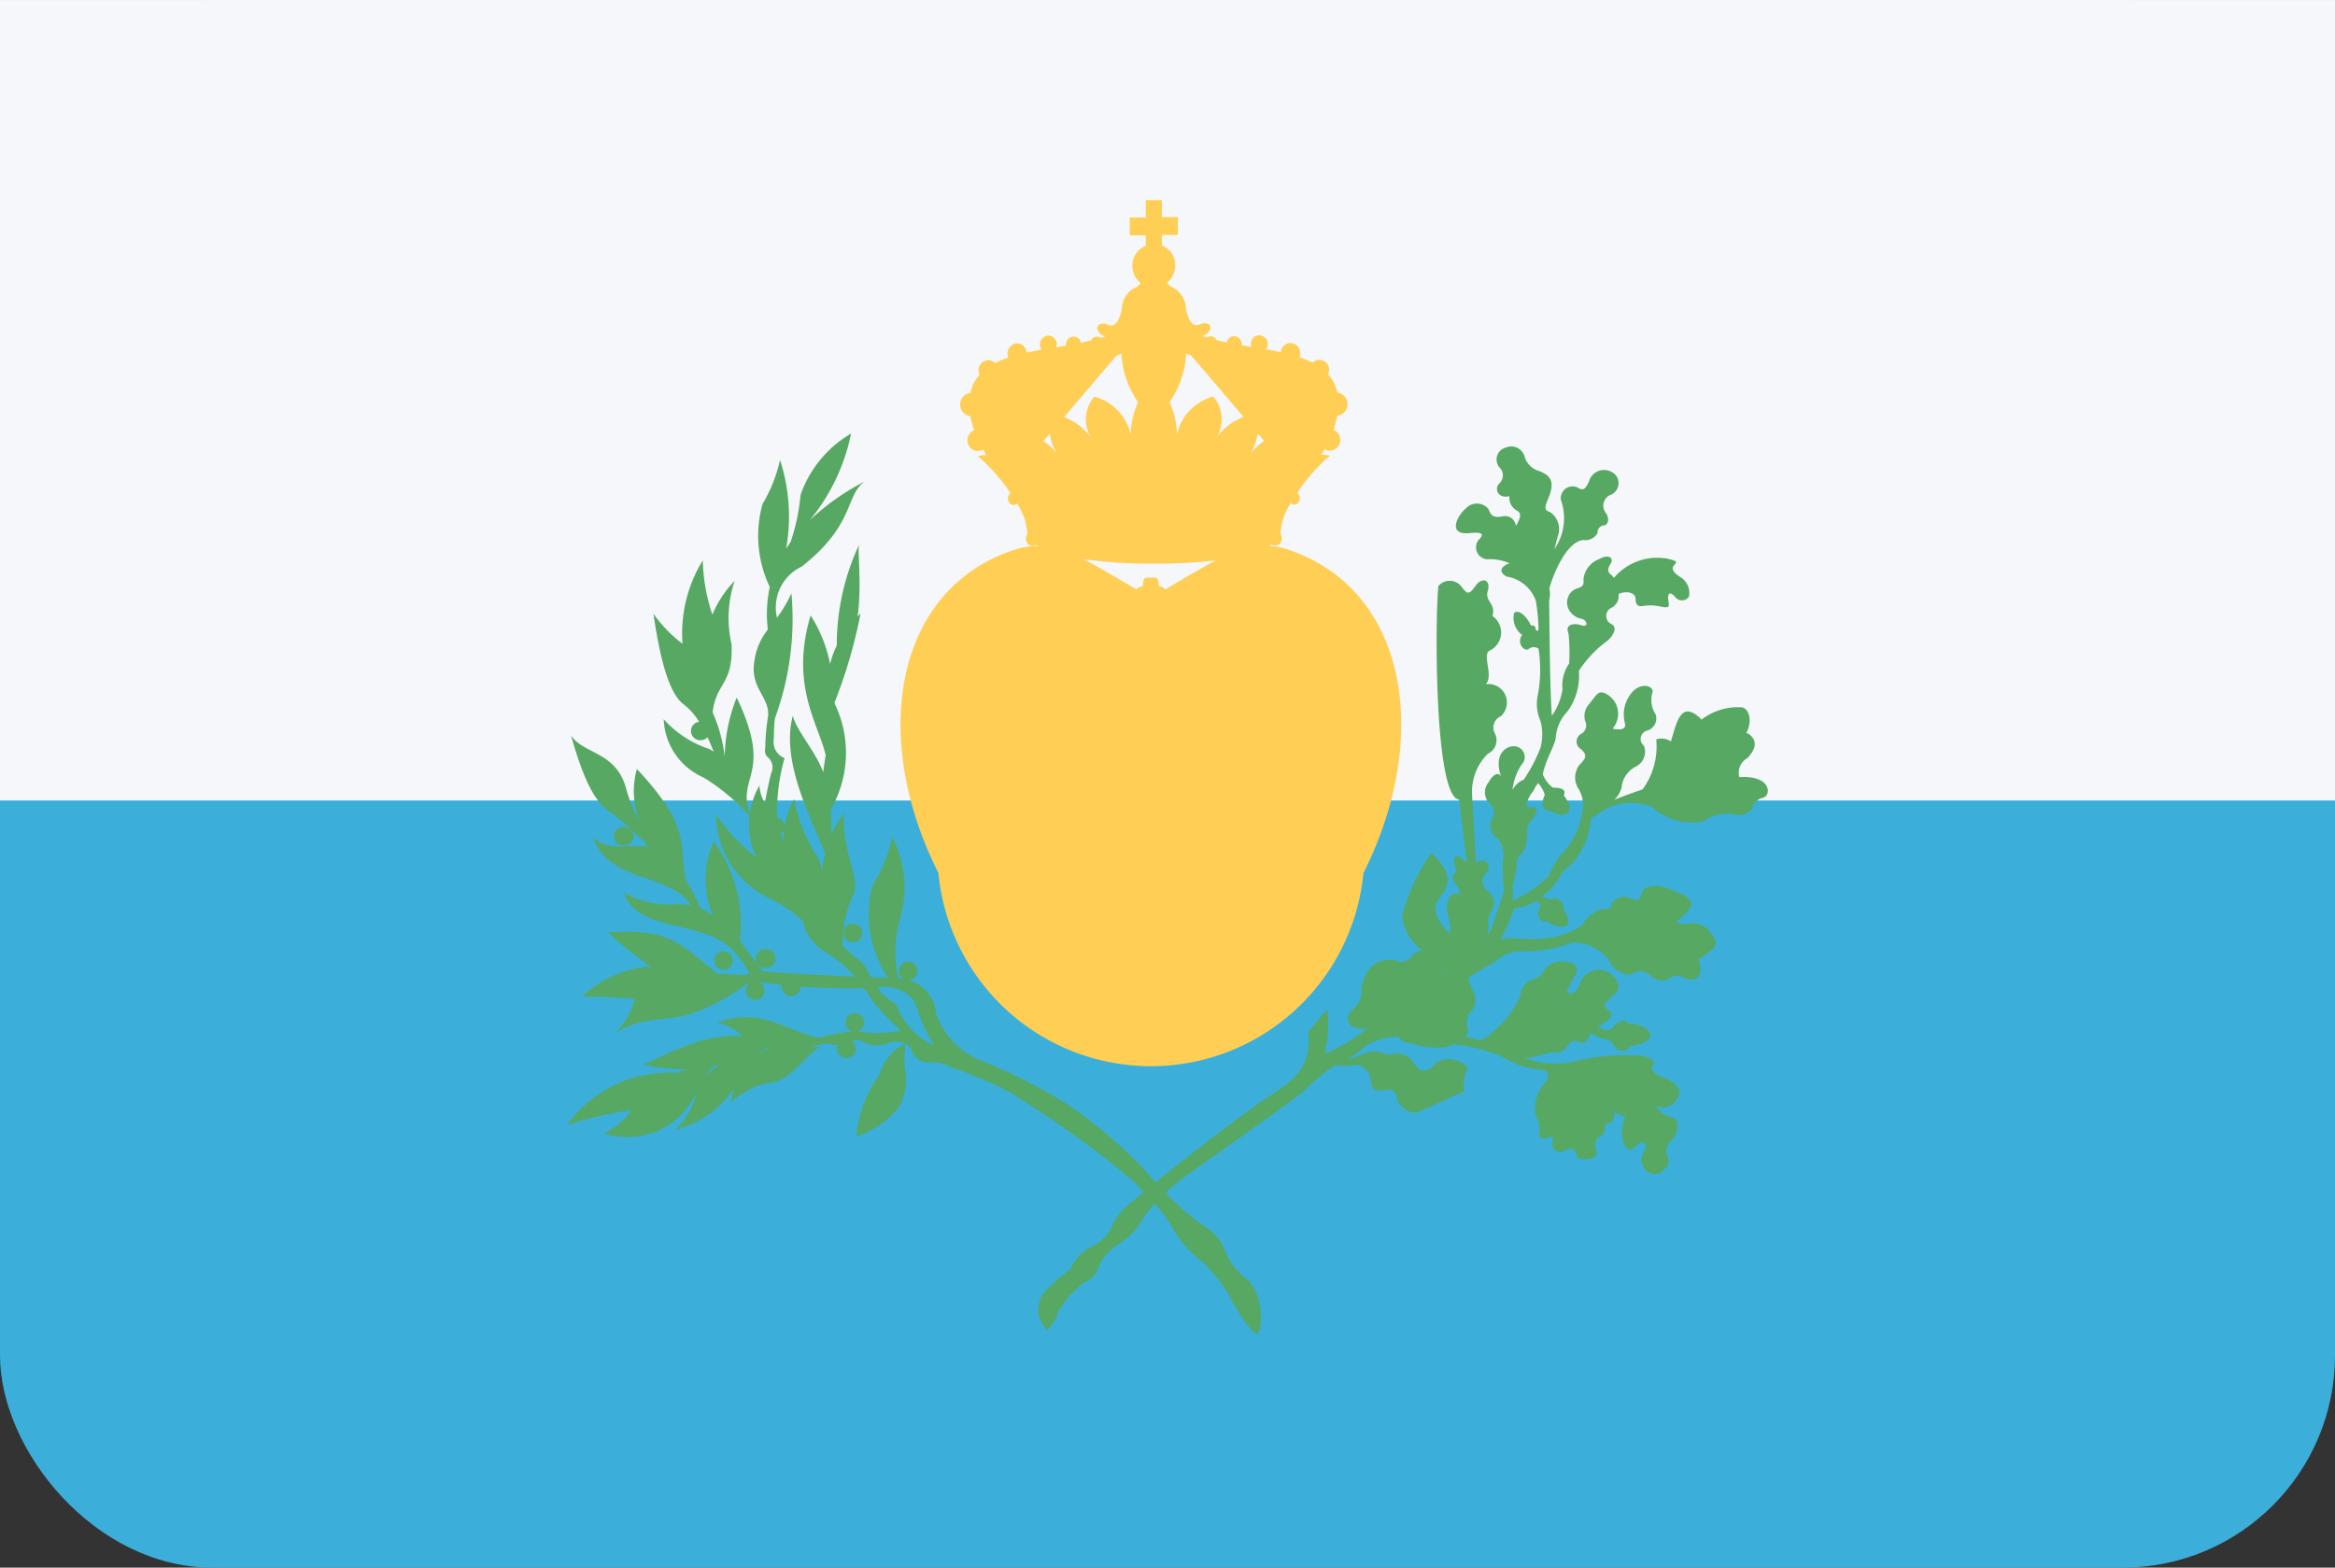
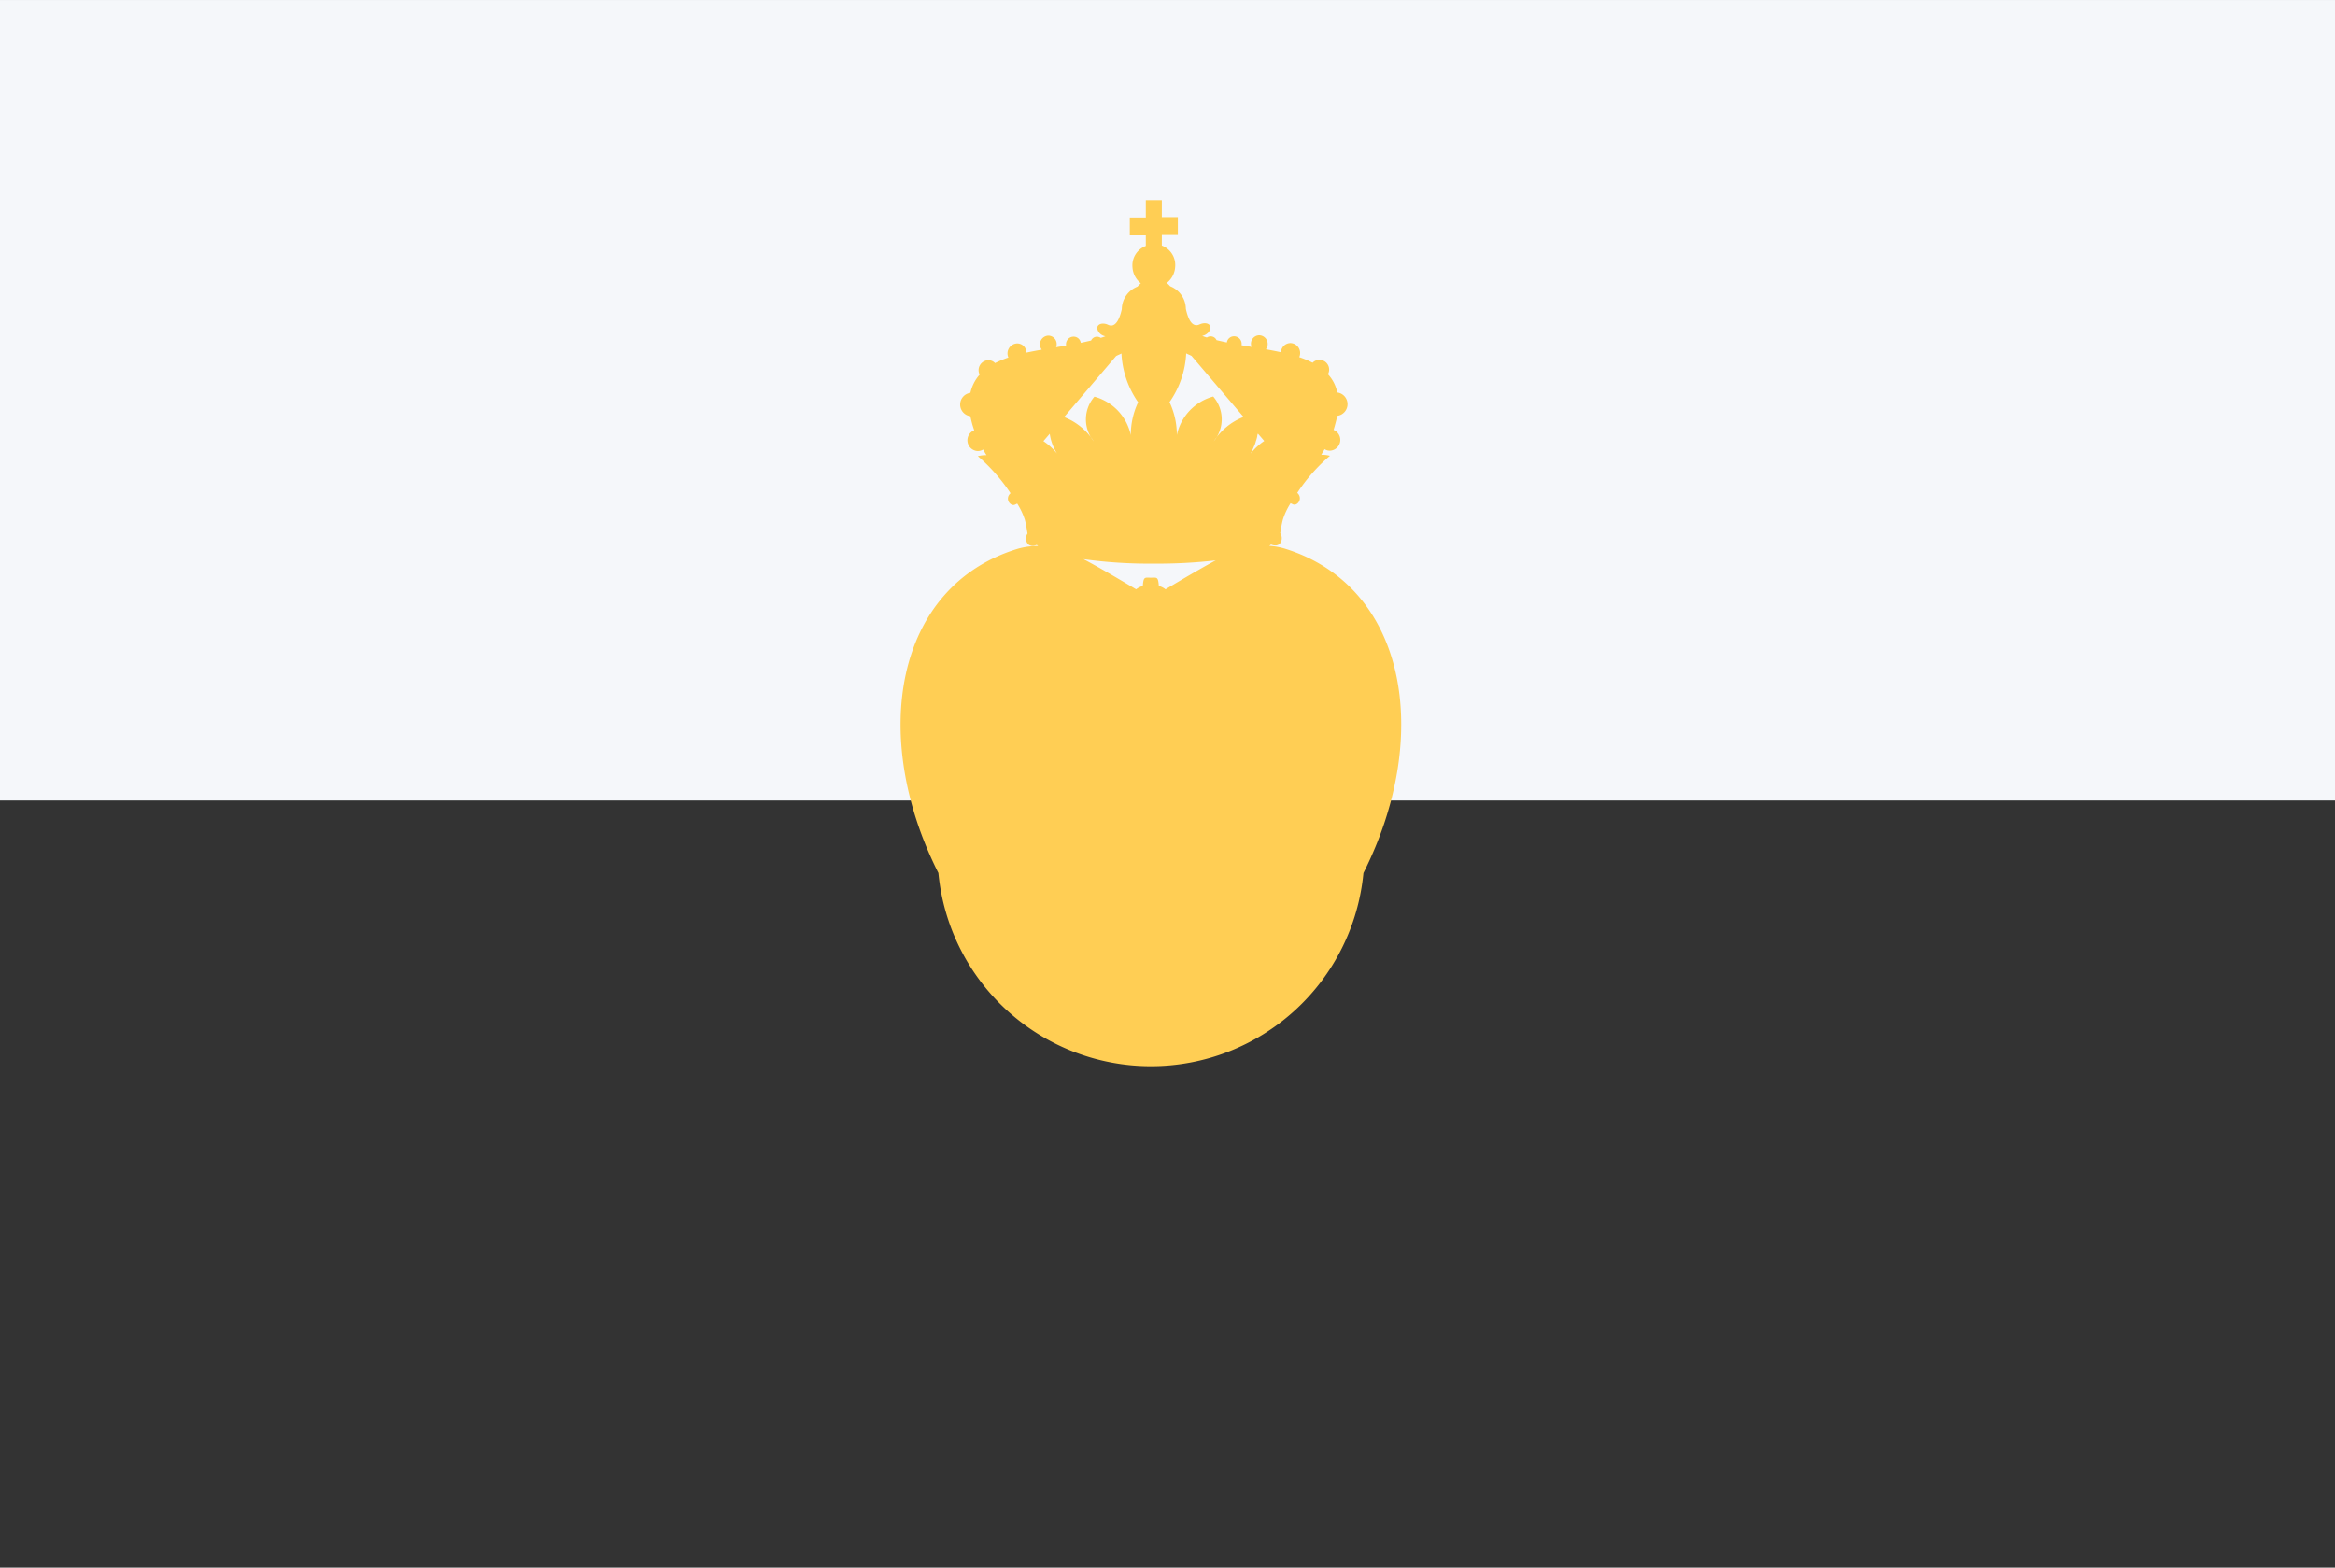
<svg xmlns="http://www.w3.org/2000/svg" id="SM.gif" width="23.996" height="16.112" viewBox="0 0 70 47">
  <rect x="0" y="0" width="70" height="47" fill="#333333" stroke="none" />
  <defs>
    <style>
      .cls-1 {
        fill: #3bafda;
      }

      .cls-2 {
        fill: #f5f7fa;
      }

      .cls-3 {
        fill: #57a863;
      }

      .cls-3, .cls-4 {
        fill-rule: evenodd;
      }

      .cls-4 {
        fill: #ffce54;
      }
    </style>
  </defs>
-   <rect id="Rounded_Rectangle_7_copy_2" data-name="Rounded Rectangle 7 copy 2" class="cls-1" width="70" height="47" rx="6.364" ry="6.364" />
  <rect class="cls-2" width="70" height="24" />
-   <path class="cls-3" d="M988.7,262.794a0.279,0.279,0,1,0,0,.557A0.279,0.279,0,1,0,988.7,262.794Zm2.99,3.727a0.279,0.279,0,1,0,0,.558A0.279,0.279,0,1,0,991.688,266.521Zm30.452-5.224a0.5,0.5,0,0,1,.25-0.573c0.2-.225.33-0.471,0.06-0.7a0.292,0.292,0,0,0-.1-0.049c0.19-.34.09-0.75-0.15-0.77a1.788,1.788,0,0,0-1.19.369c-0.62-.614-0.74.061-0.92,0.655a0.515,0.515,0,0,0-.44-0.062,2.175,2.175,0,0,1-.41,1.5c-0.25.086-.56,0.194-0.85,0.312a0.723,0.723,0,0,0,.22-0.374,0.791,0.791,0,0,1,.41-0.614,0.493,0.493,0,0,0,.26-0.634,0.258,0.258,0,0,1,.09-0.451,0.377,0.377,0,0,0,.26-0.491,0.793,0.793,0,0,1-.1-0.634c0.08-.185-0.27-0.348-0.57-0.062a1.014,1.014,0,0,0-.25.962c0.06,0.225-.21.2-0.37,0.164a0.675,0.675,0,0,0-.1-0.983c-0.31-.225-0.36-0.055-0.6.246a0.525,0.525,0,0,0-.12.512,0.289,0.289,0,0,1-.13.388,0.263,0.263,0,0,0,0,.451c0.19,0.164.17,0.266-.04,0.47a0.625,0.625,0,0,0-.02.737,0.92,0.92,0,0,1,.1.676,2.165,2.165,0,0,1-.53,1.166,2.254,2.254,0,0,0-.47.758,3.651,3.651,0,0,1-1.09.736,1.4,1.4,0,0,0,0-.409,4.751,4.751,0,0,0,.14-0.807,0.433,0.433,0,0,1,.08-0.134c0.37-.348.09-0.8,0.33-1.044s0.23-.43,0-0.41c-0.1.01-.14-0.026-0.14-0.083a2.069,2.069,0,0,1,.11-0.254c0.01-.017.02-0.033,0.03-0.052a0.621,0.621,0,0,0,.13-0.206c0.03-.042.06-0.089,0.09-0.126a0.991,0.991,0,0,1,.2.353c-0.12.246-.08,0.5,0.13,0.461,0.49,0.312.84,0.076,0.44-.44,0.07-.169-0.04-0.236-0.33-0.236a0.926,0.926,0,0,1-.3-0.4c0.08-.445.39-0.906,0.39-1.136a1.269,1.269,0,0,1,.35-0.752,1.8,1.8,0,0,0,.34-1.213,3.346,3.346,0,0,1,.82-0.875c0.2-.153.35-0.414,0.17-0.522a0.269,0.269,0,0,1-.02-0.491,0.4,0.4,0,0,0,.22-0.42c0.29-.116.51-0.011,0.51,0.144,0,0.2.09,0.246,0.24,0.215a1.449,1.449,0,0,1,.56.031c0.25,0.046.2-.046,0.18-0.215s0.03-.277.2-0.092a0.254,0.254,0,0,0,.42,0,0.555,0.555,0,0,0-.25-0.584c-0.2-.122-0.29-0.245-0.2-0.352s0.13-.123-0.18-0.2a1.7,1.7,0,0,0-1.62.573,0.461,0.461,0,0,0-.09-0.1c-0.13-.092-0.08-0.215,0-0.338s-0.02-.307-0.36-0.123a0.733,0.733,0,0,0-.46.584c0,0.168.03,0.23-.23,0.306a0.448,0.448,0,0,0-.22.6,0.534,0.534,0,0,0,.37.292c0.19,0.03.25,0.276,0.02,0.2s-0.51-.033-0.39.246a5.58,5.58,0,0,1,.02.9,1.129,1.129,0,0,0-.2.768,1.843,1.843,0,0,1-.32.8c-0.05-.675-0.07-2.226-0.08-3.469a0.779,0.779,0,0,0,0-.374l0.01,0.006c0.14-.491.53-1.384,1.01-1.433a0.42,0.42,0,0,0,.43-0.21,0.21,0.21,0,0,1,.2-0.23c0.12-.015.17-0.215,0.04-0.384a0.352,0.352,0,0,1,.13-0.522,0.382,0.382,0,0,0,.2-0.567,0.469,0.469,0,0,0-.83.168c-0.1.2-.16,0.277-0.31,0.185a0.355,0.355,0,0,0-.53.352,1.64,1.64,0,0,1-.14,1.4,0.638,0.638,0,0,0-.06.107c0.05-.172.08-0.322,0.11-0.414a0.618,0.618,0,0,0-.23-0.721c-0.19-.061-0.17-0.138-0.05-0.43,0.23-.546-0.01-0.691-0.27-0.8a0.633,0.633,0,0,1-.45-0.445,0.414,0.414,0,0,0-.56-0.261,0.369,0.369,0,0,0-.2.583,0.334,0.334,0,0,1-.01.507c-0.13.153-.03,0.445,0.32,0.368a0.433,0.433,0,0,0,.25.445c0.12,0.086.07,0.232-.06,0.448a0.323,0.323,0,0,0-.37-0.294c-0.31.061-.37-0.015-0.45-0.215a0.45,0.45,0,0,0-.68-0.016c-0.24.2-.58,0.811,0.12,0.737,0.3-.03.45,0,0.3,0.169a0.357,0.357,0,0,0,.29.614,1.419,1.419,0,0,1,.6.123c-0.29.107-.32,0.276-0.08,0.4a1.111,1.111,0,0,1,.87.722,5.591,5.591,0,0,1,.08.844c0,0.105-.1.046-0.09-0.013a0.089,0.089,0,0,0-.13-0.079c-0.16-.328-0.38-0.491-0.51-0.389a0.64,0.64,0,0,0,.24.665c-0.17.225,0.04,0.491,0.18,0.43a0.251,0.251,0,0,1,.31-0.021,4.075,4.075,0,0,1-.02,1.392,1.244,1.244,0,0,0,.08.778,1.542,1.542,0,0,1,0,.8,4.78,4.78,0,0,1-.49.941,0.016,0.016,0,0,0-.01.017,0.655,0.655,0,0,0-.34.311,1.725,1.725,0,0,1,.27-0.758,0.323,0.323,0,0,0-.11-0.532c-0.24-.1-0.78.123-0.49,0.921-0.06-.184-0.23-0.143-0.39.144a0.465,0.465,0,0,0,.02.614,0.358,0.358,0,0,1,.08.491,0.425,0.425,0,0,0,.15.552,0.741,0.741,0,0,1,.18.676,4.33,4.33,0,0,0,.04.88c-0.09.365-.24,0.7-0.31,0.982a1.283,1.283,0,0,1-.22.432,0.655,0.655,0,0,0,.06-0.35,0.648,0.648,0,0,1,.12-0.471,0.443,0.443,0,0,0-.14-0.552,0.341,0.341,0,0,1-.04-0.553,0.207,0.207,0,0,0-.21-0.348c-0.04.014-.08,0.025-0.11,0.035-0.02-.536-0.09-1.574-0.11-2a1.6,1.6,0,0,1,.47-1.249,0.449,0.449,0,0,0,.2-0.634,0.371,0.371,0,0,1,.19-0.492,0.555,0.555,0,0,0-.45-0.961c0.24-.267-0.11-0.84.1-1a0.6,0.6,0,0,0,.1-1.044c0.11-.389-0.24-0.43-0.14-0.757s-0.17-.43-0.37-0.144-0.25.226-.39,0.062a0.445,0.445,0,0,0-.72-0.062c-0.1.819-.14,6.324,0.62,6.406,0.04,0.29.15,1.232,0.23,1.861a0.472,0.472,0,0,1-.15-0.1c-0.21-.184-0.29.062-0.19,0.287s-0.21.158-.04,0.409a1.941,1.941,0,0,1,.21.41c-0.33-.205-0.5.225-0.39,0.614a1.607,1.607,0,0,1,.06.6v-0.064a1.42,1.42,0,0,1-.4-0.532l-0.04-.173a0.643,0.643,0,0,1,.13-0.38c0.21-.266.49-0.655-0.25-1.33a5.6,5.6,0,0,0-.88,1.9,1.506,1.506,0,0,0,.62,1.034h0.02a0.419,0.419,0,0,0-.33.127,0.364,0.364,0,0,1-.36.195l0.01-.006s-0.01,0-.01.006a0.3,0.3,0,0,1-.07-0.011,0.819,0.819,0,0,0-.76.123,1.178,1.178,0,0,0-.34.721,0.687,0.687,0,0,1-.2.553c-0.15.107-.34,0.368-0.07,0.552a0.615,0.615,0,0,0,.45.05,4.644,4.644,0,0,1-1.28.769,3.65,3.65,0,0,0,.08-1.33l-0.57.675c0.12,1.248-.64,1.555-1.46,2.128-0.65.453-2.14,1.593-3.12,2.386-0.11-.113-0.2-0.222-0.28-0.318a13.817,13.817,0,0,0-2.47-2.088,16.809,16.809,0,0,0-2.618-1.3,2.363,2.363,0,0,1-1.214-1.359,1.118,1.118,0,0,0-.814-0.994,0.279,0.279,0,1,0-.141-0.026c-0.056-.01-0.113-0.02-0.175-0.026a3.545,3.545,0,0,1,.061-1.819,3.294,3.294,0,0,0-.246-2.425,4.32,4.32,0,0,1-.586,1.443,3.434,3.434,0,0,0,.461,2.782c-0.144,0-.317-0.009-0.509-0.016-0.09-.155-0.162-0.3-0.209-0.392-0.114-.086-0.367-0.3-0.641-0.546a3.469,3.469,0,0,1,.333-1.562c0.205-.41-0.39-1.412-0.288-2.415a2.68,2.68,0,0,0-.394.651,6.39,6.39,0,0,0-.008-0.768,3.385,3.385,0,0,0,.118-3.175v-0.041a14.95,14.95,0,0,0,.777-2.664c-0.03.03-.058,0.063-0.088,0.094,0.132-1.006-.018-2,0.047-2.161a7.144,7.144,0,0,0-.673,3.032,2.584,2.584,0,0,0-.2.555,4.179,4.179,0,0,0-.584-1.459c-0.626,2.1.237,3.255,0.453,4.193-0.03.165-.054,0.334-0.075,0.506-0.233-.624-0.79-1.227-0.912-1.69-0.371,1.4.579,3.107,0.964,4.132a3.819,3.819,0,0,0-.084.51,1.529,1.529,0,0,0-.161-0.446,4.58,4.58,0,0,1-.678-1.7,2.722,2.722,0,0,0-.327,1.311c-0.021-.1-0.044-0.188-0.068-0.267a0.273,0.273,0,0,0-.118-0.485,5.977,5.977,0,0,1,.225-1.787,0.515,0.515,0,0,1-.328-0.532c0.02-.2,0-0.369.041-0.665a8.648,8.648,0,0,0,.493-3.746,3.958,3.958,0,0,1-.433.736,1.354,1.354,0,0,1,.741-1.534c1.6-1.259,1.3-2.118,1.88-2.548a7.229,7.229,0,0,0-1.64,1.159,5.937,5.937,0,0,0,1.24-2.6A3.456,3.456,0,0,0,994,252.834a6.064,6.064,0,0,1-.3,1.418c-0.049.069-.092,0.135-0.133,0.2a5.493,5.493,0,0,0-.183-2.663,4.4,4.4,0,0,1-.524,1.32,3.555,3.555,0,0,0,.217,2.489,3.853,3.853,0,0,0-.058,1.277,1.916,1.916,0,0,0-.406.962c-0.133.849,0.524,1.075,0.4,1.719a6.551,6.551,0,0,0-.072.88,0.263,0.263,0,0,0,.1.287,0.4,0.4,0,0,1,.082.45c-0.034.113-.123,0.5-0.194,0.909a1.268,1.268,0,0,1-.165-0.53,2.485,2.485,0,0,0-.287.838c-0.4-1.14.712-1.161-.392-3.478a4.99,4.99,0,0,0-.359,1.771,4.627,4.627,0,0,0-.362-1.325c0.1-.9.621-0.823,0.567-2.043a3.49,3.49,0,0,1,.093-1.9,3.194,3.194,0,0,0-.668,1.014,5.5,5.5,0,0,1-.288-1.628,4.184,4.184,0,0,0-.607,2.5,4.056,4.056,0,0,1-.872-0.9c0.216,1.474.493,2.426,0.924,2.732a1.856,1.856,0,0,1,.445.508,0.277,0.277,0,0,0,.033.552,0.285,0.285,0,0,0,.219-0.089c0.065,0.137.127,0.28,0.182,0.43a1.481,1.481,0,0,0-.139-0.081,3.153,3.153,0,0,1-1.356-.89,1.987,1.987,0,0,0,1.2,1.75,6.127,6.127,0,0,1,1.371,1.15,2.316,2.316,0,0,0,.208,1.242,5.291,5.291,0,0,1-1.209-1.287,2.808,2.808,0,0,0,1.541,2.487,4.235,4.235,0,0,1,.956.614,0.758,0.758,0,0,0,.1.08,1.4,1.4,0,0,0,.679.943,3.546,3.546,0,0,1,.88.741c-1.066-.046-2.4-0.123-2.77-0.168-0.259-.344-0.5-0.668-0.668-0.911a4.217,4.217,0,0,0-.791-2.977,2.827,2.827,0,0,0-.019,2.235,1.716,1.716,0,0,0-.369-0.227,7.532,7.532,0,0,0-.442-0.845c-0.224-.988.218-1.54-1.471-3.333a2.44,2.44,0,0,0,.1,1.61,4.4,4.4,0,0,1-.409-0.975c-0.287-1.167-1.274-1.064-1.664-1.638,0.534,1.883.9,2.088,1.254,2.354a8.368,8.368,0,0,1,1.07.981c-0.651-.095-1.259.161-1.667-0.305,0.445,1.4,2.266,1.055,2.945,2.059a2.217,2.217,0,0,0-.417-0.033,2.674,2.674,0,0,1-1.6-.348c0.391,1.228,2.466.8,3.288,1.76l0,0a2.717,2.717,0,0,1,.469.657c-0.041.021-.083,0.04-0.125,0.059-0.31-.021-0.592-0.039-0.847-0.051-1.23-1.025-1.508-1.333-3.26-1.236a9.684,9.684,0,0,0,1.283,1.027,3.318,3.318,0,0,0-2.064.9,14.981,14.981,0,0,1,1.584.075,2.239,2.239,0,0,1-.578,1.009c0.8-.511,1.685-0.332,2.323-0.593a5.876,5.876,0,0,0,1.624-.883c0.027-.007.053-0.014,0.079-0.019a0.28,0.28,0,1,0,.271-0.023,1.661,1.661,0,0,1,.224.024c0.119,0.022.28,0.041,0.458,0.06a0.288,0.288,0,1,0,.572.05c0.6,0.042,1.269.066,1.683,0.054l0.209-.006c0.156,0.21.274,0.395,0.366,0.518a8.9,8.9,0,0,0,.74.757,3.468,3.468,0,0,1-1.151.041,0.773,0.773,0,0,0-.154-0.024,0.277,0.277,0,1,0-.146,0,7.456,7.456,0,0,0-.991.192c-1.048-.194-1.7-0.928-3.065-0.455a1.736,1.736,0,0,1,.773.41c-1.422-.107-2.7.839-3.034,0.839a5.3,5.3,0,0,0,1.366.153,2.617,2.617,0,0,0-.293.113A3.735,3.735,0,0,0,987,271.735a9.921,9.921,0,0,1,1.921-.446,1.985,1.985,0,0,1-.812.691,2.26,2.26,0,0,0,2.768-1.225,1.991,1.991,0,0,1-.651,1.123,3.035,3.035,0,0,0,1.781-1.244,4.084,4.084,0,0,0-.1.425,2.246,2.246,0,0,1,1.294-.613c0.617-.144.946-0.881,1.521-1.126a0.78,0.78,0,0,1-.388.083,1.045,1.045,0,0,1,.593-0.1,0.271,0.271,0,0,0,.187.027,0.282,0.282,0,1,0,.42-0.122,0.46,0.46,0,0,1,.359.034,0.854,0.854,0,0,0,.658.061,0.726,0.726,0,0,1,.585-0.021,1.586,1.586,0,0,0-.781.952,3.655,3.655,0,0,0-.678,1.843,2.806,2.806,0,0,0,1.267-.873,1.692,1.692,0,0,0,.185-1.159,3.527,3.527,0,0,1,.014-0.76,0.528,0.528,0,0,1,.189.2,0.519,0.519,0,0,0,.554.368,1.06,1.06,0,0,1,.617.143,12.045,12.045,0,0,1,1.77.757,30,30,0,0,1,3.63,2.6c0.15,0.145.27,0.268,0.38,0.381-0.11.094-.21,0.18-0.29,0.253a1.893,1.893,0,0,0-.62.7,1.286,1.286,0,0,1-.62.675,1.256,1.256,0,0,0-.65.676,5.252,5.252,0,0,0-.79.7,0.84,0.84,0,0,0,.09,1.146,1.549,1.549,0,0,0,.33-0.573,2.746,2.746,0,0,1,.78-0.86,0.755,0.755,0,0,0,.43-0.491,1.557,1.557,0,0,1,.55-0.634,1.866,1.866,0,0,0,.72-0.717,3.542,3.542,0,0,1,.4-0.516,3.435,3.435,0,0,1,.57.782,3.445,3.445,0,0,0,.86.962,4.405,4.405,0,0,1,.84,1.064,4.79,4.79,0,0,0,.58.908c0.01,0.008.01,0.016,0.02,0.024a1.063,1.063,0,0,0,.23.184,1.743,1.743,0,0,0-.28-1.627,1.938,1.938,0,0,1-.71-0.891,1.434,1.434,0,0,0-.68-0.767,8.62,8.62,0,0,1-1.1-.965,4.571,4.571,0,0,1,.41-0.355c0.49-.382,2.96-2.073,3.77-2.732a5.626,5.626,0,0,1,.9-0.74,2.211,2.211,0,0,0,.63-0.013,0.516,0.516,0,0,1,.45.522c0,0.246.17,0.277,0.43,0.231a0.252,0.252,0,0,1,.34.245,0.588,0.588,0,0,0,.6.43l1.42-.629a1.184,1.184,0,0,1,.07-0.614c0.09-.123-0.11-0.277-0.37-0.338a0.631,0.631,0,0,0-.66.215,0.308,0.308,0,0,1-.51-0.062,0.68,0.68,0,0,0-.58-0.353,0.451,0.451,0,0,1-.42-0.015,0.781,0.781,0,0,0-.63.077,1.372,1.372,0,0,1-.39.114,1.94,1.94,0,0,0,.51-0.38,1.991,1.991,0,0,1,1-.285,0.419,0.419,0,0,0,.36.182,2.269,2.269,0,0,0,1.11.123c0.06-.023.12-0.049,0.18-0.077a4.694,4.694,0,0,1,1.5.384,2.478,2.478,0,0,0,1.07.369c0.35,0.034.28,0.17,0.24,0.334a1.163,1.163,0,0,0-.34,1.037,0.841,0.841,0,0,1,.12.491,0.153,0.153,0,0,0,.23.184c0.12-.1.2,0,0.16,0.164a0.225,0.225,0,0,0,.35.225c0.21-.123.33-0.041,0.37,0.143s0.66,0.144.6-.1-0.07-.389.1-0.45a0.4,0.4,0,0,0,.15-0.409,0.307,0.307,0,0,0,.16-0.021,0.3,0.3,0,0,0,.1-0.367,0.5,0.5,0,0,0,.35.168,1.186,1.186,0,0,0-.06.793c0.16,0.307.27,0.225,0.43,0.061s0.35-.021.18,0.225a0.44,0.44,0,0,0,.13.594,0.363,0.363,0,0,0,.49-0.082,0.3,0.3,0,0,0,.08-0.41,0.443,0.443,0,0,1,.17-0.491c0.16-.184.24-0.593-0.02-0.655a0.755,0.755,0,0,1-.5-0.36c0.01,0,.01.008,0.02,0.012a0.476,0.476,0,0,0,.64-0.225c0.21-.245-0.1-0.511-0.45-0.634s-0.35-.328-0.27-0.369,0-.2-0.33-0.266a6.585,6.585,0,0,0-2.18.2l-0.26.028a2.935,2.935,0,0,1-1.12-.168c0.02,0,.05,0,0.07,0,0.31,0,.64-0.184.86-0.164a0.339,0.339,0,0,0,.37-0.184c0.11-.123.17-0.2,0.33-0.144a0.214,0.214,0,0,0,.33-0.143,0.834,0.834,0,0,1,.08-0.12,0.867,0.867,0,0,0,.4.189,0.444,0.444,0,0,1,.31.254,0.291,0.291,0,0,0,.47-0.047c0.96-.122.57-0.675-0.07-0.66-0.13-.222-0.38-0.007-0.47.1a0.23,0.23,0,0,1-.28.069,0.915,0.915,0,0,1-.16-0.085c0.09-.067.18-0.127,0.25-0.17,0.17-.1.19-0.267,0.03-0.348s-0.07-.246.16-0.41,0.23-.409-0.06-0.655a0.6,0.6,0,0,0-.93.287c-0.13.324-.22,0.339-0.4,0.26a3.549,3.549,0,0,1,.26-0.506c0.16-.266-0.08-0.43-0.41-0.409a0.575,0.575,0,0,0-.54.286,0.454,0.454,0,0,1-.32.246,0.54,0.54,0,0,0-.37.491,2.95,2.95,0,0,1-.81,1.064,0.822,0.822,0,0,1-.43.267c-0.14-.036-0.28-0.068-0.42-0.1a0.248,0.248,0,0,0,.07-0.254,0.54,0.54,0,0,1,.15-0.552,0.576,0.576,0,0,0,0-.594,1.356,1.356,0,0,1-.12-0.354,0.17,0.17,0,0,0,.01-0.014c0.37-.286.76-0.43,0.93-0.594a1.025,1.025,0,0,1,.74-0.2,3.948,3.948,0,0,0,1.44-.266,1.419,1.419,0,0,1,1.08.506,0.732,0.732,0,0,0,.66.461,0.443,0.443,0,0,1,.57,0,0.493,0.493,0,0,0,.58.123,0.352,0.352,0,0,1,.44-0.031c0.2,0.087.67,0.144,0.45-.563a1.582,1.582,0,0,0,.21-0.128c0.37-.261.38-0.4,0.15-0.66a0.64,0.64,0,0,0-.64-0.276,0.753,0.753,0,0,1-.4-0.048c0.78-.585.44-0.74-0.17-0.98-0.64-.246-0.85.015-0.87,0.168s-0.11.2-.35,0.093a0.42,0.42,0,0,0-.54.184c-0.03.122-.09,0.153-0.28,0.153a1,1,0,0,0-.62.513,0.783,0.783,0,0,0-.2.1c-1.06.527-1.9,0.118-2.25,0.322a5.358,5.358,0,0,0,.43-0.962,1.662,1.662,0,0,0,.68-0.225,0.181,0.181,0,0,1,.06.266c-0.08.1,0.02,0.43,0.25,0.348,0.35,0.266.91,0.284,0.47-.389a0.244,0.244,0,0,0-.29-0.286,0.367,0.367,0,0,1-.33-0.082,1.744,1.744,0,0,0,.5-0.532,1.03,1.03,0,0,1,.37-0.409,2.3,2.3,0,0,0,.59-1.392c0.06-.03.12-0.067,0.19-0.108a1.635,1.635,0,0,1,1.66-.22,1.754,1.754,0,0,0,1.5.43,1.222,1.222,0,0,1,.91-0.225,0.5,0.5,0,0,0,.57-0.164,0.434,0.434,0,0,1,.33-0.327C1023.11,261.85,1023.11,261.236,1022.14,261.3Zm-29.1,8.146a1.32,1.32,0,0,0-.263.107l-0.039,0c0.083-.039.165-0.086,0.247-0.13C993.008,269.431,993.025,269.438,993.044,269.443Zm-1.875.807a0.99,0.99,0,0,1,.231-0.282c0.052-.009.1-0.016,0.155-0.026A1.715,1.715,0,0,0,991.169,270.25Zm6.652-.992a2.153,2.153,0,0,1-.955-1.166,1.237,1.237,0,0,1-.555-0.482,1.085,1.085,0,0,1,1.13.461,4.987,4.987,0,0,0,.555,1.255Zm15.239-2.661a0.559,0.559,0,0,0-.06-0.03A0.42,0.42,0,0,1,1013.06,266.6Zm0.2,0.393a0.784,0.784,0,0,0,.16.237s-0.01,0-.01,0A0.353,0.353,0,0,1,1013.26,266.99Zm0.13-.661c-0.01.014-.01,0.032-0.02,0.044a0.613,0.613,0,0,0-.17.355c0-.006-0.01-0.013-0.01-0.019s0,0,.01.007A0.828,0.828,0,0,1,1013.39,266.329Zm0.06-.152a0.061,0.061,0,0,1-.01.041A0.063,0.063,0,0,0,1013.45,266.177Zm-0.53.362a0.2,0.2,0,0,0-.05-0.013A0.307,0.307,0,0,1,1012.92,266.539Zm-19.969-.079a0.279,0.279,0,1,0,0,.557A0.279,0.279,0,1,0,992.951,266.46Zm2.62-.768a0.279,0.279,0,1,0,0,.558A0.279,0.279,0,1,0,995.571,265.692Z" transform="translate(-970 -238)" />
  <path class="cls-4" d="M1008.51,254.447a2.084,2.084,0,0,0-.46-0.082,0.192,0.192,0,0,0,.05-0.038c0.01,0,.01,0,0.01,0,0.29,0.119.38-.181,0.27-0.344,0.02-.1.03-0.218,0.08-0.41a2.04,2.04,0,0,1,.23-0.486c0.02,0.011.05,0.023,0.07,0.034,0.14,0.059.31-.183,0.13-0.344a5.236,5.236,0,0,1,.98-1.113,1.041,1.041,0,0,0-.26-0.031c0.03-.054.07-0.11,0.1-0.167a0.274,0.274,0,0,0,.16.046,0.324,0.324,0,0,0,.11-0.623c0.04-.139.08-0.281,0.11-0.422a0.353,0.353,0,0,0,0-.7,1.132,1.132,0,0,0-.28-0.546,0.293,0.293,0,0,0-.25-0.433,0.283,0.283,0,0,0-.21.087,2.79,2.79,0,0,0-.4-0.167,0.3,0.3,0,0,0-.26-0.423,0.291,0.291,0,0,0-.29.276c-0.14-.032-0.3-0.062-0.45-0.089a0.262,0.262,0,0,0-.2-0.421,0.254,0.254,0,0,0-.23.349l-0.3-.05a0.229,0.229,0,0,0-.22-0.268,0.216,0.216,0,0,0-.22.185c-0.1-.021-0.2-0.044-0.31-0.069a0.191,0.191,0,0,0-.18-0.114,0.205,0.205,0,0,0-.11.035c-0.05-.015-0.1-0.033-0.14-0.049a0.349,0.349,0,0,0,.19-0.109c0.16-.218-0.05-0.335-0.27-0.234s-0.34-.151-0.41-0.469a0.736,0.736,0,0,0-.47-0.676,1.144,1.144,0,0,0-.1-0.1,0.66,0.66,0,0,0,.25-0.482,0.624,0.624,0,0,0-.4-0.638v-0.318h0.48v-0.535h-0.48V244h-0.48v0.52h-0.48v0.535h0.48v0.318a0.624,0.624,0,0,0-.4.638,0.66,0.66,0,0,0,.25.482,1.144,1.144,0,0,0-.1.1,0.736,0.736,0,0,0-.47.676c-0.07.318-.2,0.569-0.41,0.469s-0.43.016-.27,0.234a0.316,0.316,0,0,0,.19.109c-0.04.016-.09,0.034-0.14,0.049a0.205,0.205,0,0,0-.11-0.035,0.191,0.191,0,0,0-.18.114c-0.11.025-.21,0.048-0.31,0.069a0.216,0.216,0,0,0-.22-0.185,0.229,0.229,0,0,0-.22.268l-0.3.05a0.254,0.254,0,0,0-.23-0.349,0.262,0.262,0,0,0-.2.421c-0.15.027-.31,0.057-0.46,0.089a0.275,0.275,0,0,0-.28-0.276,0.3,0.3,0,0,0-.26.423,3.08,3.08,0,0,0-.4.167,0.271,0.271,0,0,0-.206-0.087,0.3,0.3,0,0,0-.256.433,1.219,1.219,0,0,0-.277.546,0.353,0.353,0,0,0,0,.7,2.811,2.811,0,0,0,.115.422,0.323,0.323,0,0,0,.106.623,0.3,0.3,0,0,0,.161-0.046c0.032,0.057.064,0.113,0.1,0.167a1.022,1.022,0,0,0-.259.031,5.377,5.377,0,0,1,.98,1.113c-0.18.161-.01,0.4,0.13,0.344,0.02-.011.05-0.023,0.07-0.034a2.04,2.04,0,0,1,.23.486c0.05,0.192.06,0.313,0.08,0.41-0.11.163-.02,0.463,0.27,0.344,0,0,0,0,.01,0a0.124,0.124,0,0,0,.04.032,2.166,2.166,0,0,0-.63.088c-3.654,1.126-4.448,5.582-2.362,9.717a6.4,6.4,0,0,0,12.742,0C1012.96,260.029,1012.16,255.573,1008.51,254.447Zm-2.06.351c-0.47.251-1.09,0.621-1.51,0.871a0.526,0.526,0,0,0-.2-0.1c-0.02-.289-0.06-0.249-0.24-0.249s-0.22-.04-0.24.249a0.526,0.526,0,0,0-.2.1c-0.44-.261-1.1-0.655-1.58-0.905a14.39,14.39,0,0,0,2.11.134A15.255,15.255,0,0,0,1006.45,254.8Zm-3.64-4.906a1.037,1.037,0,0,0-.02,1.34,1.862,1.862,0,0,0-.89-0.728l1.56-1.831c0.05-.025.11-0.049,0.16-0.075a2.783,2.783,0,0,0,.5,1.462,2.285,2.285,0,0,0-.22.987A1.527,1.527,0,0,0,1002.81,249.892Zm-1.12,1.708a1.883,1.883,0,0,0-.41-0.375l0.19-.22A1.491,1.491,0,0,0,1001.69,251.6Zm5.8,0a1.556,1.556,0,0,0,.1-0.21h0a0.669,0.669,0,0,0,.05-0.13l0.01,0s0,0-.01-0.006a1.084,1.084,0,0,0,.05-0.172v0a0.252,0.252,0,0,1,.02-0.082l0.19,0.22A1.883,1.883,0,0,0,1007.49,251.6Zm-0.21-1.1a1.862,1.862,0,0,0-.89.728,1.037,1.037,0,0,0-.02-1.34,1.527,1.527,0,0,0-1.09,1.155,2.285,2.285,0,0,0-.22-0.987,2.783,2.783,0,0,0,.5-1.462c0.05,0.026.11,0.05,0.16,0.075Z" transform="translate(-970 -238)" />
</svg>